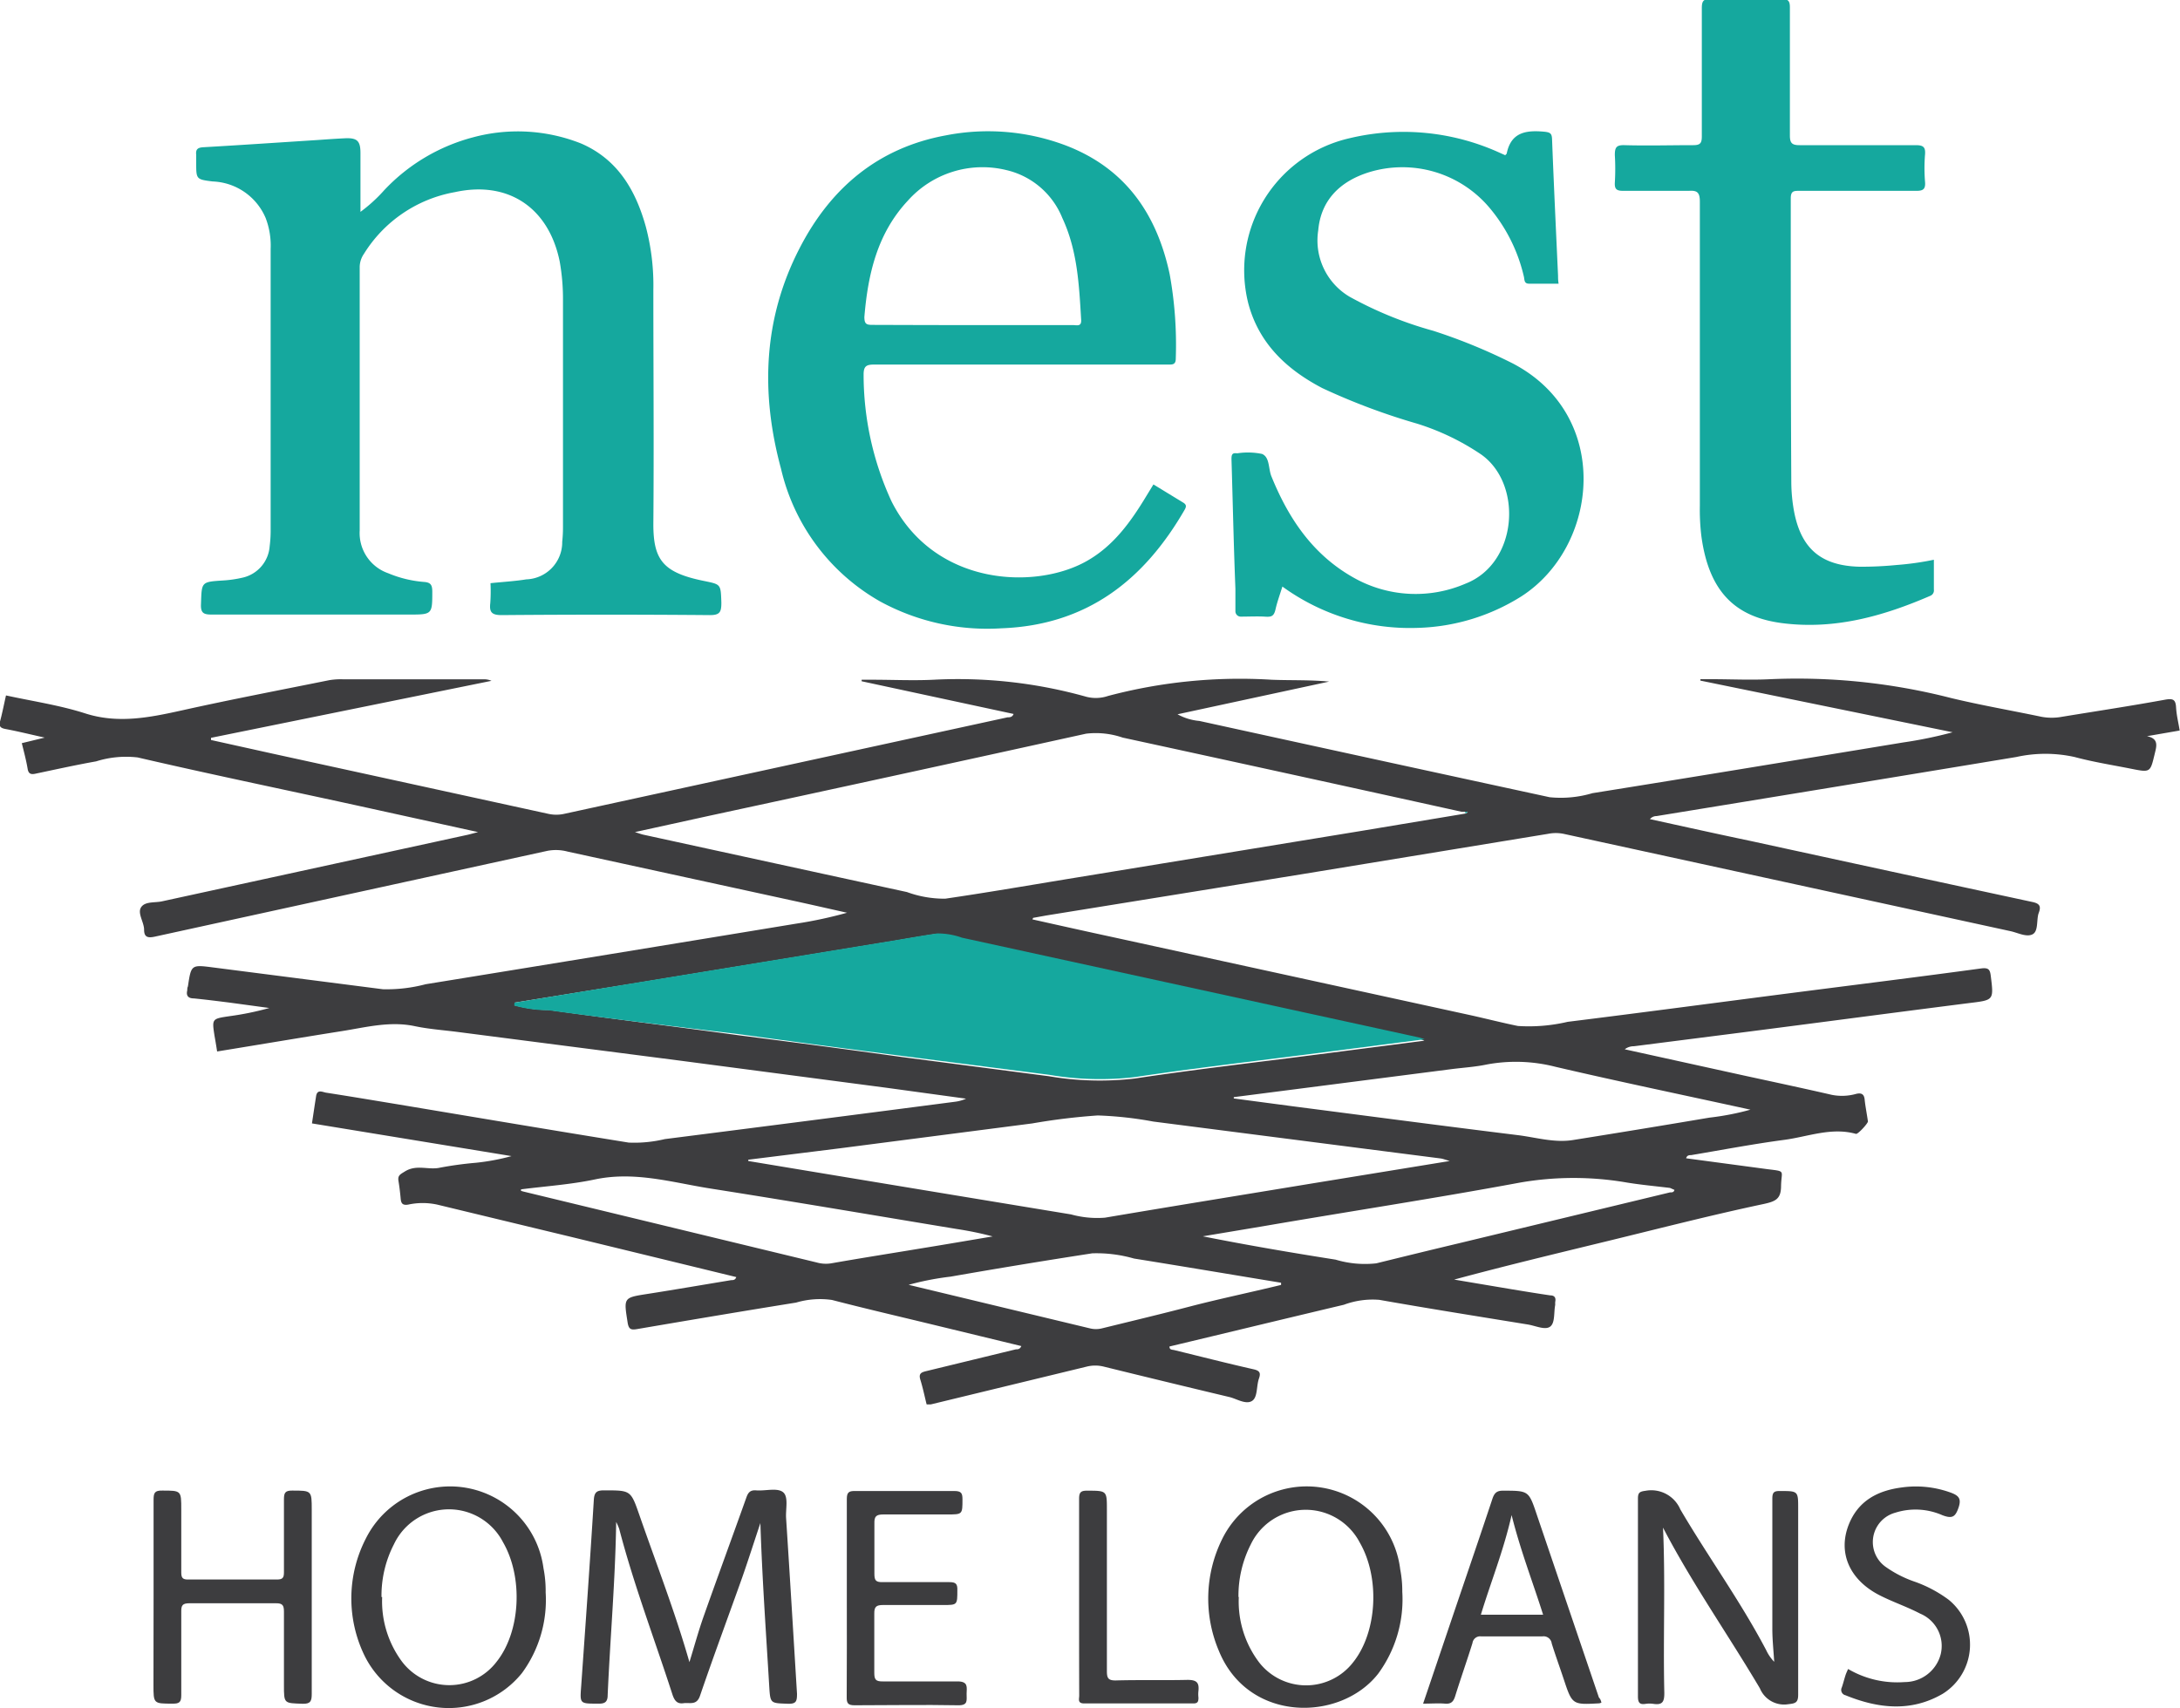
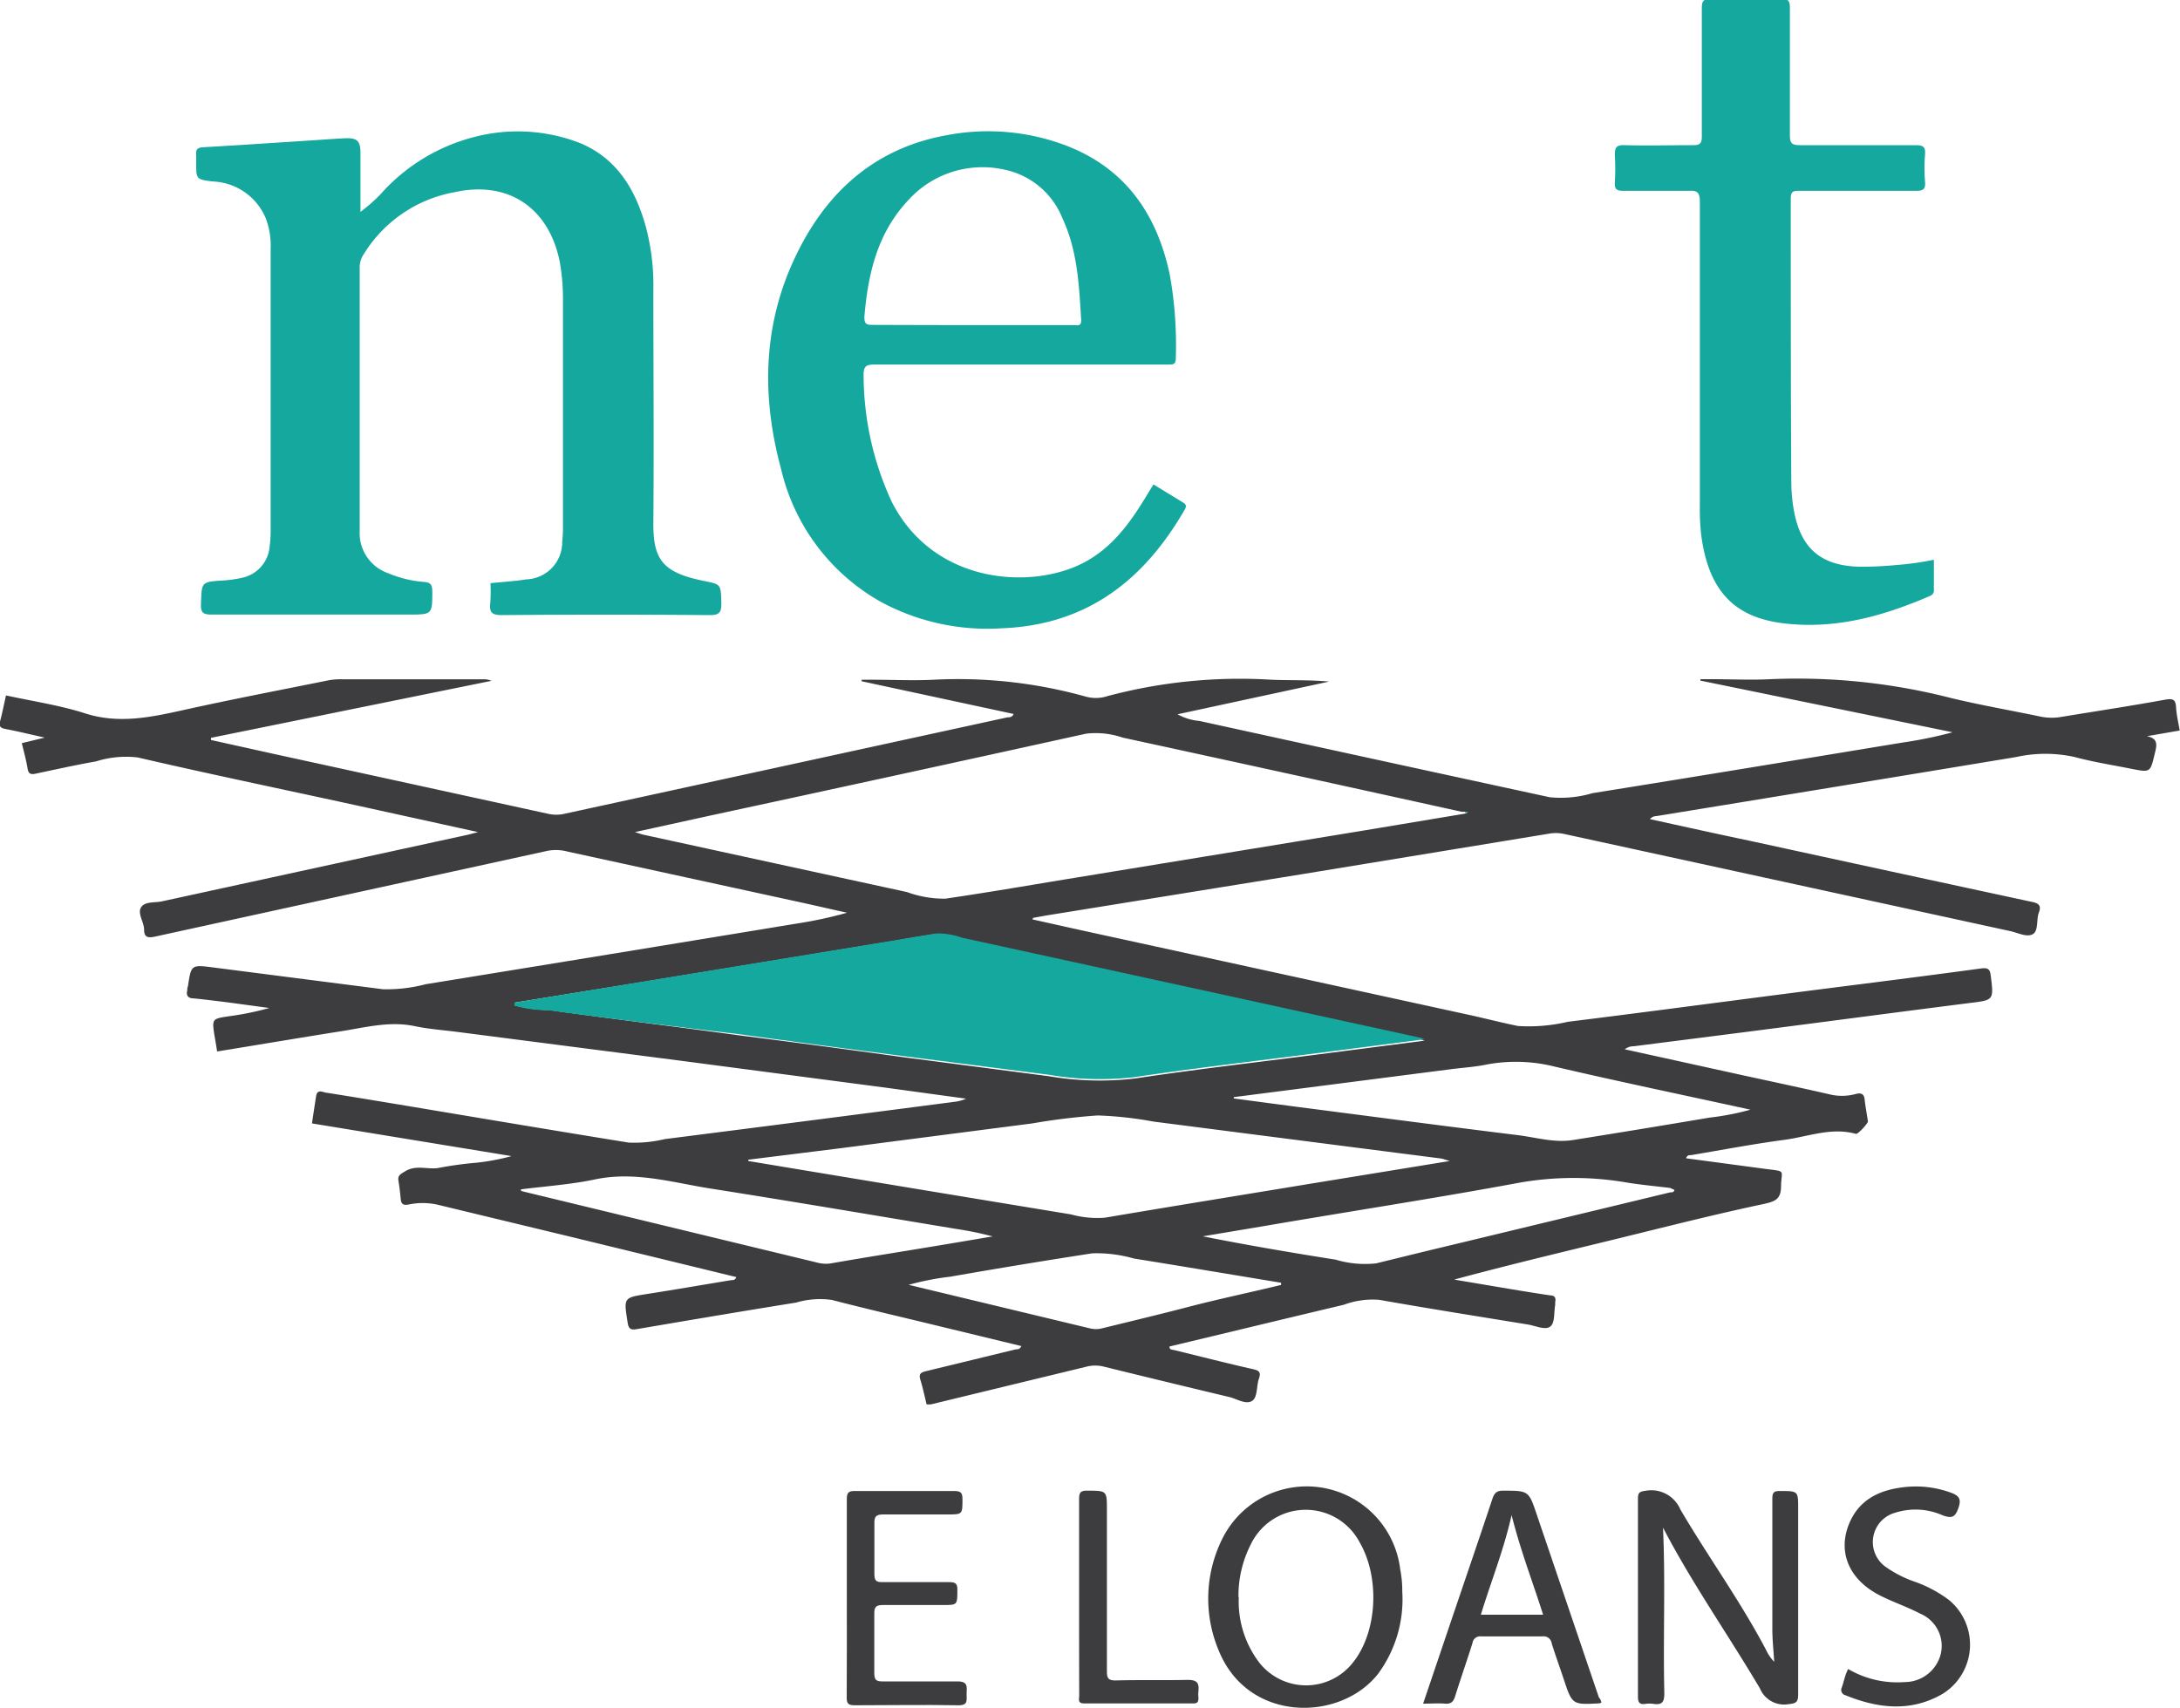
<svg xmlns="http://www.w3.org/2000/svg" id="logo" viewBox="0 0 200 156.72">
  <defs>
    <style>.cls-1{fill:#3d3d3f;}.cls-2{fill:#15a89e;}</style>
  </defs>
  <path class="cls-1" d="M94.72,84.36c2.46.55,4.92,1.1,7.38,1.63l32.76,7.15c1.46.32,2.92.7,4.4,1a15.56,15.56,0,0,0,4.56-.38c6.84-.85,13.66-1.76,20.49-2.64,5.82-.75,11.64-1.47,17.45-2.26.69-.09.81.12.88.69.28,2.25.28,2.21-2,2.49-6.77.86-13.54,1.76-20.31,2.63L149.9,96a1.34,1.34,0,0,0-.84.28l11,2.42c2.67.58,5.35,1.15,8,1.76a4.79,4.79,0,0,0,2.23-.09c.46-.11.73,0,.78.53s.2,1.3.3,2c0,.18-.92,1.19-1.1,1.14-2.26-.63-4.4.26-6.58.55-2.86.38-5.69.92-8.54,1.4-.16,0-.38,0-.46.29l7.47,1c1.71.21,1.27.09,1.24,1.52,0,1.24-.51,1.44-1.67,1.69-5,1.06-10,2.36-15,3.57-4.44,1.08-8.88,2.15-13.32,3.35l5.35.9c1.16.19,2.31.38,3.47.55.4,0,.53.23.45.6a2.51,2.51,0,0,0,0,.27c-.14.7,0,1.66-.47,2s-1.35-.09-2.05-.2c-4.54-.74-9.08-1.46-13.61-2.26a7.58,7.58,0,0,0-3.26.45c-5.32,1.26-10.64,2.55-16,3.83,0,.33.26.28.44.33,2.42.59,4.84,1.21,7.27,1.76.6.13.67.36.5.85-.25.71-.1,1.75-.66,2.07s-1.36-.19-2-.36q-5.79-1.38-11.56-2.8a3.21,3.21,0,0,0-1.6,0l-14.27,3.46a3.09,3.09,0,0,1-.4,0c-.19-.77-.35-1.54-.58-2.28-.16-.54.08-.66.54-.77l8.23-2c.17,0,.37,0,.5-.3l-8.79-2.13c-2.86-.69-5.73-1.36-8.58-2.1a7.74,7.74,0,0,0-3.29.24c-4.86.78-9.72,1.6-14.58,2.43-.53.09-.78.06-.88-.6-.36-2.3-.4-2.28,1.86-2.63,2.55-.4,5.1-.84,7.65-1.26.17,0,.36,0,.46-.28l-15-3.65c-4.15-1-8.3-2-12.44-3a6.29,6.29,0,0,0-2.66,0c-.51.08-.65-.1-.69-.54s-.11-1.08-.2-1.61.15-.62.6-.9c1.07-.66,2.16-.1,3.21-.34a32.93,32.93,0,0,1,3.31-.45,20.35,20.35,0,0,0,3.25-.61l-18.31-3c.13-.86.25-1.68.38-2.5.1-.67.6-.37.92-.32,2.26.35,4.51.73,6.76,1.1,7,1.17,14,2.35,21,3.48a12,12,0,0,0,3.31-.32q13.29-1.69,26.57-3.42a3.56,3.56,0,0,0,1.07-.29l-7.3-1L62.39,97.32,42,94.69c-1.31-.17-2.64-.26-3.93-.53-2.29-.49-4.48.1-6.7.45-3.79.6-7.58,1.24-11.45,1.87-.08-.51-.16-1-.24-1.44-.24-1.57-.24-1.56,1.38-1.8a26.89,26.89,0,0,0,3.65-.75L21.1,92c-1.11-.14-2.21-.28-3.32-.39-.48,0-.73-.22-.6-.74,0-.12,0-.24.06-.36.3-2,.3-2,2.32-1.74l15.57,2a14,14,0,0,0,3.92-.46q17-2.76,34-5.56a39.06,39.06,0,0,0,4.66-1c-1.7-.38-3.4-.77-5.11-1.14L52.08,78.14a4.16,4.16,0,0,0-1.86-.07l-36,7.87c-.64.14-1,.07-1-.63s-.64-1.52-.27-2.07,1.26-.39,1.93-.54l27.92-6.08c.29-.06.58-.15,1.06-.27l-10.1-2.22c-7-1.54-14.1-3-21.13-4.63a9.17,9.17,0,0,0-3.81.36c-1.86.33-3.71.74-5.56,1.13-.44.1-.66,0-.73-.48C2.4,69.75,2.2,69,2,68.19l2.1-.51c-1.35-.3-2.47-.58-3.6-.79-.47-.09-.61-.25-.49-.72.2-.75.35-1.52.54-2.36,2.43.53,4.88.89,7.21,1.63,3.05,1,6,.39,8.94-.26,4.49-1,9-1.86,13.51-2.77a6.51,6.51,0,0,1,1.26-.08H44.41a1.66,1.66,0,0,1,.68.14L19.36,67.7v.2l5.78,1.28q12.6,2.75,25.19,5.5a3.35,3.35,0,0,0,1.41,0l40.69-8.86c.19,0,.44,0,.56-.31l-13.94-3v-.14h1c1.87,0,3.74.09,5.6,0a43.5,43.5,0,0,1,14,1.56,3.49,3.49,0,0,0,2-.07,47.18,47.18,0,0,1,15-1.49c1.76.07,3.52,0,5.29.17l-13.91,3a5,5,0,0,0,2,.61q16.06,3.52,32.14,7a10.16,10.16,0,0,0,3.92-.37c9.5-1.52,19-3.09,28.48-4.65a38.66,38.66,0,0,0,4.57-.94L156,62.45v-.13h1c1.81,0,3.62.09,5.42,0A56.77,56.77,0,0,1,179,64.05c2.74.66,5.53,1.14,8.29,1.72a5.16,5.16,0,0,0,1.88,0c3.17-.52,6.35-1,9.52-1.58.67-.11.91,0,.95.72s.21,1.37.33,2.12l-3,.52c1.09.22.89.89.71,1.62-.41,1.71-.39,1.72-2.15,1.37s-3.49-.62-5.2-1.08a12.38,12.38,0,0,0-5.35,0q-16.5,2.73-33,5.42a.79.79,0,0,0-.61.28c3.1.68,6.16,1.36,9.22,2q12.94,2.82,25.9,5.61c.59.13.77.36.58.91l-.06.17c-.18.65,0,1.63-.56,1.89s-1.32-.15-2-.3l-41-8.93a3.63,3.63,0,0,0-1.43,0l-22.43,3.68L96,84l-1.22.22ZM153.21,109c-1.31-.16-2.63-.28-3.93-.49a28.71,28.71,0,0,0-9.83,0c-7.82,1.45-15.69,2.65-23.54,4l-5.56.93c4.07.81,8.12,1.5,12.18,2.14a9.38,9.38,0,0,0,3.73.34c2.56-.63,5.13-1.26,7.7-1.87l19.25-4.64c.19,0,.35,0,.41-.23ZM134.43,74.48a2.09,2.09,0,0,1-.36,0Q118.53,71.05,103,67.68a7.59,7.59,0,0,0-3.36-.36q-17.25,3.8-34.51,7.52l-6.88,1.51c.4.12.57.19.74.23q12.1,2.64,24.21,5.27a10,10,0,0,0,3.52.61c3.69-.54,7.36-1.17,11-1.77l27-4.42,9.78-1.63.17-.12ZM47.2,92l0,.24a11.82,11.82,0,0,0,3.13.43C56.15,93.49,62,94.2,67.83,95c5,.64,10,1.3,15,2l13.4,1.75a27.72,27.72,0,0,0,7.88.21c5.43-.82,10.9-1.45,16.35-2.15l10.22-1.32a4.34,4.34,0,0,0-.53-.17l-14.43-3.15-27.48-6A6.64,6.64,0,0,0,86,85.68c-1.19.17-2.38.38-3.56.58L58.67,90.15Zm21.45,14.41v.12q14.79,2.46,29.61,4.9a9,9,0,0,0,3.11.3c6.37-1.08,12.75-2.11,19.12-3.16L133,106.53c-.41-.12-.61-.2-.8-.23l-7.25-.93q-9.57-1.23-19.14-2.46a34.14,34.14,0,0,0-5.1-.56,57.93,57.93,0,0,0-6,.73l-17.62,2.28Zm44.54-5.74v.12l5.42.72c6.89.89,13.78,1.8,20.67,2.65,1.66.21,3.31.71,5,.45q6.28-1,12.55-2.06a24.29,24.29,0,0,0,3.76-.73c-6.12-1.34-12-2.56-17.91-3.94a14.62,14.62,0,0,0-6.31-.2c-1,.21-2.09.28-3.13.41ZM47.8,109.13v.14l.25.07,26.88,6.5a3.08,3.08,0,0,0,1.32.08c2.73-.48,5.46-.91,8.18-1.36,2.22-.36,4.43-.74,6.64-1.11a30.54,30.54,0,0,0-3.29-.68c-7.5-1.24-15-2.52-22.51-3.7-3.53-.55-7-1.63-10.69-.85C52.35,108.69,50.06,108.84,47.8,109.13Zm69.73,8.77v-.2c-4.49-.74-9-1.5-13.49-2.22a12.47,12.47,0,0,0-3.83-.48q-6.49,1-13,2.14a25.78,25.78,0,0,0-3.85.75l16.65,4a2.29,2.29,0,0,0,1.07,0c2.68-.66,5.37-1.3,8.05-2S114.74,118.58,117.53,117.9Z" />
  <path class="cls-2" d="M45,53.51c1.15-.12,2.23-.18,3.29-.35a3.41,3.41,0,0,0,3.29-3.45,12.08,12.08,0,0,0,.07-1.35q0-10.43,0-20.86a19.62,19.62,0,0,0-.3-3.5c-1-4.93-4.71-7.45-9.62-6.37a12.36,12.36,0,0,0-8.34,5.66A2.18,2.18,0,0,0,33,24.47q0,12.11,0,24.21a3.9,3.9,0,0,0,2.62,3.92,10.61,10.61,0,0,0,3.32.8c.59.05.71.3.72.85,0,2.14,0,2.14-2.16,2.14-6,0-12,0-18.06,0-.75,0-1.05-.12-1-1,.07-2,0-2,2.06-2.13A10.81,10.81,0,0,0,22.27,53a3.19,3.19,0,0,0,2.47-2.88,11.22,11.22,0,0,0,.09-1.53q0-12.87,0-25.75A7.06,7.06,0,0,0,24.37,20a5.5,5.5,0,0,0-4.86-3.35C18,16.46,18,16.45,18,14.93c0-.24,0-.48,0-.72-.06-.51.14-.67.65-.7,3.48-.2,7-.44,10.44-.66.84-.06,1.68-.12,2.52-.16,1.16-.06,1.46.23,1.46,1.36,0,1.75,0,3.49,0,5.39a14.12,14.12,0,0,0,2.19-2A17.19,17.19,0,0,1,43.4,12.6a15.75,15.75,0,0,1,9.92.57c3.35,1.45,5,4.29,5.93,7.63a21,21,0,0,1,.69,5.8c0,7.17.06,14.34,0,21.5,0,3.27.89,4.43,4.57,5.19,1.64.34,1.61.27,1.67,2,0,.86-.12,1.16-1.09,1.15q-9.53-.08-19.06,0c-.91,0-1.15-.26-1.05-1.1A15.32,15.32,0,0,0,45,53.51Z" />
  <path class="cls-2" d="M105.82,44.45l2.72,1.66c.3.18.32.35.15.65-3.75,6.5-9,10.6-16.81,10.89a20.55,20.55,0,0,1-11.13-2.46A18.91,18.91,0,0,1,71.65,43C69.78,36.09,70,29.27,73.36,22.77c2.84-5.52,7.2-9.21,13.42-10.35a20.17,20.17,0,0,1,10.93.9c5.48,2.07,8.41,6.26,9.6,11.84a36.32,36.32,0,0,1,.56,7.72c0,.52-.22.58-.64.57-1.15,0-2.29,0-3.43,0q-11.79,0-23.57,0c-.71,0-1,.11-1,.91A27.76,27.76,0,0,0,81.79,46C85.72,53.8,95,54.14,99.7,51.48c2.48-1.4,4.06-3.63,5.49-6ZM89.16,29.83h9.3c.32,0,.76.16.73-.46C99,26.18,98.86,23,97.46,20a7.32,7.32,0,0,0-5.16-4.4,9.18,9.18,0,0,0-9,2.8c-2.81,3-3.67,6.73-4,10.68,0,.65.19.73.74.73C83.08,29.82,86.12,29.83,89.16,29.83Z" />
-   <path class="cls-2" d="M117.65,53.82c-.24.77-.48,1.42-.63,2.09s-.41.71-1,.67-1.57,0-2.18,0a.49.49,0,0,1-.5-.49c0-.58,0-1.52,0-2.07-.16-4-.24-7.93-.36-11.9,0-.39.06-.58.47-.53h.09a6.41,6.41,0,0,1,2.24.06c.7.29.58,1.28.84,2,1.56,3.87,3.78,7.2,7.49,9.31a11.55,11.55,0,0,0,10.35.59c4.79-1.87,5.27-9.12,1.44-11.84A22.36,22.36,0,0,0,130,38.87a59.78,59.78,0,0,1-8.69-3.26c-3.27-1.71-5.81-4.09-6.79-7.78a12.43,12.43,0,0,1,9.26-15.14A21.3,21.3,0,0,1,137.55,14l.56.25c0-.07.11-.11.12-.16.4-2,1.83-2.16,3.5-2,.49.06.64.16.66.67.16,4.18.36,8.35.55,12.53,0,.21,0,.42.05.74h-2.71c-.46,0-.41-.35-.47-.63a15.05,15.05,0,0,0-3.17-6.35,10.45,10.45,0,0,0-11-3.26c-2.7.83-4.46,2.58-4.7,5.34a6,6,0,0,0,2.88,6.1,35.21,35.21,0,0,0,7.66,3.12,50.8,50.8,0,0,1,7.31,3c9.14,4.78,7.91,16.8.77,21.38a18.79,18.79,0,0,1-9.45,2.88A19.92,19.92,0,0,1,117.65,53.82Z" />
  <path class="cls-2" d="M177.42,51.36c0,.94,0,1.84,0,2.74a.53.53,0,0,1-.33.57c-4.28,1.85-8.66,3.09-13.4,2.53-4.36-.51-6.89-2.76-7.6-8a19.91,19.91,0,0,1-.14-2.79c0-9.3,0-18.6,0-27.9,0-.85-.24-1.05-1-1-2,0-4,0-6.05,0-.6,0-.78-.17-.75-.75a21.36,21.36,0,0,0,0-2.53c0-.68.12-.93.87-.91,2.1.06,4.21,0,6.32,0,.65,0,.79-.19.79-.81,0-3.91,0-7.83,0-11.74,0-.65.12-.88.82-.86,2.17.05,4.34,0,6.51,0,.61,0,.75.19.75.77,0,3.91,0,7.82,0,11.74,0,.7.18.9.89.9,3.56,0,7.11,0,10.66,0,.67,0,.9.16.85.84a15.27,15.27,0,0,0,0,2.53c.06.72-.23.83-.87.82-3.55,0-7.1,0-10.65,0-.52,0-.8,0-.8.7,0,8.7,0,17.4.05,26.1a15.26,15.26,0,0,0,.25,2.6c.65,3.46,2.51,5,6,5.09a32.68,32.68,0,0,0,3.43-.16A26.33,26.33,0,0,0,177.42,51.36Z" />
-   <path class="cls-1" d="M63.25,152.51c.44-1.42.83-2.87,1.33-4.27,1.28-3.62,2.61-7.23,3.9-10.85.16-.45.36-.68.89-.64.84.07,1.92-.26,2.46.16s.23,1.57.29,2.4c.35,5.37.67,10.74,1,16.11,0,.69-.08.93-.83.91-1.63-.06-1.62,0-1.72-1.64-.3-5-.65-9.93-.81-14.94-.56,1.67-1.09,3.34-1.67,5-1.29,3.62-2.63,7.22-3.87,10.85-.31.91-.94.6-1.51.68s-.81-.21-1-.74c-1.64-5.08-3.55-10.08-4.9-15.25a5,5,0,0,0-.28-.64c-.08,5.38-.55,10.62-.78,15.88,0,.7-.32.81-.94.79-1.64,0-1.61,0-1.49-1.61.4-5.69.81-11.39,1.16-17.1.05-.72.29-.87,1-.86,2.38,0,2.39,0,3.17,2.24C60.21,143.48,61.93,147.9,63.25,152.51Z" />
  <path class="cls-1" d="M152.57,140.17c.23,5.07,0,10.12.12,15.17,0,.77-.14,1.13-1,1a2.48,2.48,0,0,0-.72,0c-.56.09-.7-.13-.7-.69q0-9.06,0-18.14c0-.55.15-.65.69-.72a2.9,2.9,0,0,1,3.2,1.71c2.55,4.35,5.53,8.44,7.88,12.92a3.88,3.88,0,0,0,.73,1.06c-.06-1-.16-1.92-.17-2.89,0-4,0-8.06,0-12.09,0-.57.16-.7.71-.69,1.66,0,1.66,0,1.66,1.61,0,5.69,0,11.38,0,17.07,0,.73-.24.81-.9.88a2.4,2.4,0,0,1-2.61-1.45C158.55,150,155.23,145.28,152.57,140.17Z" />
-   <path class="cls-1" d="M50.06,146.1a11.34,11.34,0,0,1-2.17,7.41,8.62,8.62,0,0,1-14.44-1.58,12,12,0,0,1,.13-10.79,8.64,8.64,0,0,1,16.28,2.75A10.69,10.69,0,0,1,50.06,146.1Zm-15,.44a9.29,9.29,0,0,0,1.81,5.91,5.45,5.45,0,0,0,8.71,0c2.17-2.75,2.44-7.7.57-10.94a5.58,5.58,0,0,0-10,.17A10.26,10.26,0,0,0,35,146.54Z" />
  <path class="cls-1" d="M128.65,146.05a11.53,11.53,0,0,1-2.21,7.52c-3.46,4.43-11.92,4.53-14.62-2.1a12.29,12.29,0,0,1,.3-10.24A8.64,8.64,0,0,1,128.46,144,10.4,10.4,0,0,1,128.65,146.05Zm-15,.49a9.25,9.25,0,0,0,1.87,6,5.46,5.46,0,0,0,8.61,0c2.21-2.75,2.5-7.74.62-11a5.59,5.59,0,0,0-10,.17A10.41,10.41,0,0,0,113.62,146.54Z" />
-   <path class="cls-1" d="M14.09,146.48c0-2.95,0-5.9,0-8.85,0-.63.08-.88.81-.86,1.73,0,1.73,0,1.73,1.73,0,1.93,0,3.85,0,5.78,0,.5.13.66.65.65q4.05,0,8.12,0c.52,0,.65-.15.65-.65,0-2.23,0-4.46,0-6.68,0-.59.08-.84.76-.83,1.79,0,1.79,0,1.79,1.77,0,5.63,0,11.25,0,16.88,0,.66-.1.94-.86.91-1.68-.06-1.69,0-1.69-1.69,0-2.25,0-4.51,0-6.77,0-.57-.13-.77-.74-.76q-4,0-7.94,0c-.62,0-.75.19-.74.76,0,2.56,0,5.12,0,7.68,0,.65-.19.78-.81.77-1.74,0-1.74,0-1.74-1.71Z" />
  <path class="cls-1" d="M146.92,156.23l-.18.06c-2.5.14-2.5.14-3.29-2.25-.36-1.08-.75-2.15-1.09-3.24a.75.75,0,0,0-.86-.65c-1.87,0-3.73,0-5.6,0a.71.71,0,0,0-.81.61c-.51,1.63-1.08,3.24-1.59,4.88-.16.51-.39.73-.94.68s-1.25,0-2,0c1.09-3.21,2.14-6.33,3.2-9.45s2.11-6.19,3.14-9.29c.18-.56.39-.81,1-.8,2.35,0,2.35,0,3.09,2.2l5.7,16.78C146.82,155.89,146.86,156,146.92,156.23Zm-5.35-8.07c-.95-3-2.08-5.9-2.89-9.14-.74,3.27-1.91,6.14-2.82,9.14Z" />
  <path class="cls-1" d="M77.69,146.54c0-3,0-6,0-9,0-.6.18-.74.75-.73q4.56,0,9.12,0c.63,0,.74.2.74.76,0,1.39,0,1.39-1.38,1.39-2,0-3.91,0-5.87,0-.69,0-.85.19-.83.85,0,1.54,0,3.07,0,4.61,0,.58.13.76.73.75,2,0,4.1,0,6.14,0,.59,0,.76.15.74.74,0,1.36,0,1.36-1.3,1.36-1.84,0-3.68,0-5.51,0-.62,0-.82.15-.81.79,0,1.81,0,3.61,0,5.42,0,.62.12.81.78.8,2.28,0,4.57,0,6.86,0,1,0,.84.54.83,1.13s.17,1.08-.79,1.06c-3.16-.06-6.32,0-9.48,0-.61,0-.74-.18-.73-.75C77.7,152.56,77.69,149.55,77.69,146.54Z" />
  <path class="cls-1" d="M169.55,153.14a8.91,8.91,0,0,0,5.19,1.2,3.41,3.41,0,0,0,3.31-2.57,3.21,3.21,0,0,0-1.89-3.71c-1.22-.64-2.55-1.08-3.77-1.71-2.73-1.42-3.78-3.89-2.79-6.43.87-2.23,2.69-3.16,4.9-3.44a9.35,9.35,0,0,1,4.53.5c.7.27.93.57.64,1.39s-.57,1-1.47.66a6.12,6.12,0,0,0-4.32-.23,2.79,2.79,0,0,0-.84,5,10.48,10.48,0,0,0,2.65,1.34,11.79,11.79,0,0,1,3.09,1.65,5.31,5.31,0,0,1-.54,8.62c-2.91,1.7-5.93,1.36-8.93.14a.5.5,0,0,1-.34-.71c.13-.37.22-.75.34-1.12C169.37,153.53,169.45,153.37,169.55,153.14Z" />
  <path class="cls-1" d="M99,146.46c0-3,0-6,0-8.94,0-.59.16-.75.75-.74,1.8,0,1.8,0,1.8,1.74,0,4.94,0,9.87,0,14.81,0,.64.11.87.82.86,2.19-.06,4.39,0,6.58-.05.85,0,1.07.26,1,1a2.66,2.66,0,0,0,0,.63c0,.38-.08.54-.49.53H99.46c-.64,0-.44-.43-.45-.74C99,152.54,99,149.5,99,146.46Z" />
  <path class="cls-2" d="M47.2,92l11.47-1.88,23.74-3.89c1.18-.2,2.37-.41,3.56-.58a6.64,6.64,0,0,1,2.29.39l27.48,6,14.43,3.15a4.34,4.34,0,0,1,.53.17l-10.22,1.32c-5.45.7-10.92,1.33-16.35,2.15a27.72,27.72,0,0,1-7.88-.21L82.85,96.9c-5-.65-10-1.31-15-2C62,94.2,56.15,93.49,50.31,92.7a11.82,11.82,0,0,1-3.13-.43Z" />
  <path class="cls-2" d="M134.48,74.64a.17.17,0,0,1-.06-.16l.23,0Z" />
</svg>